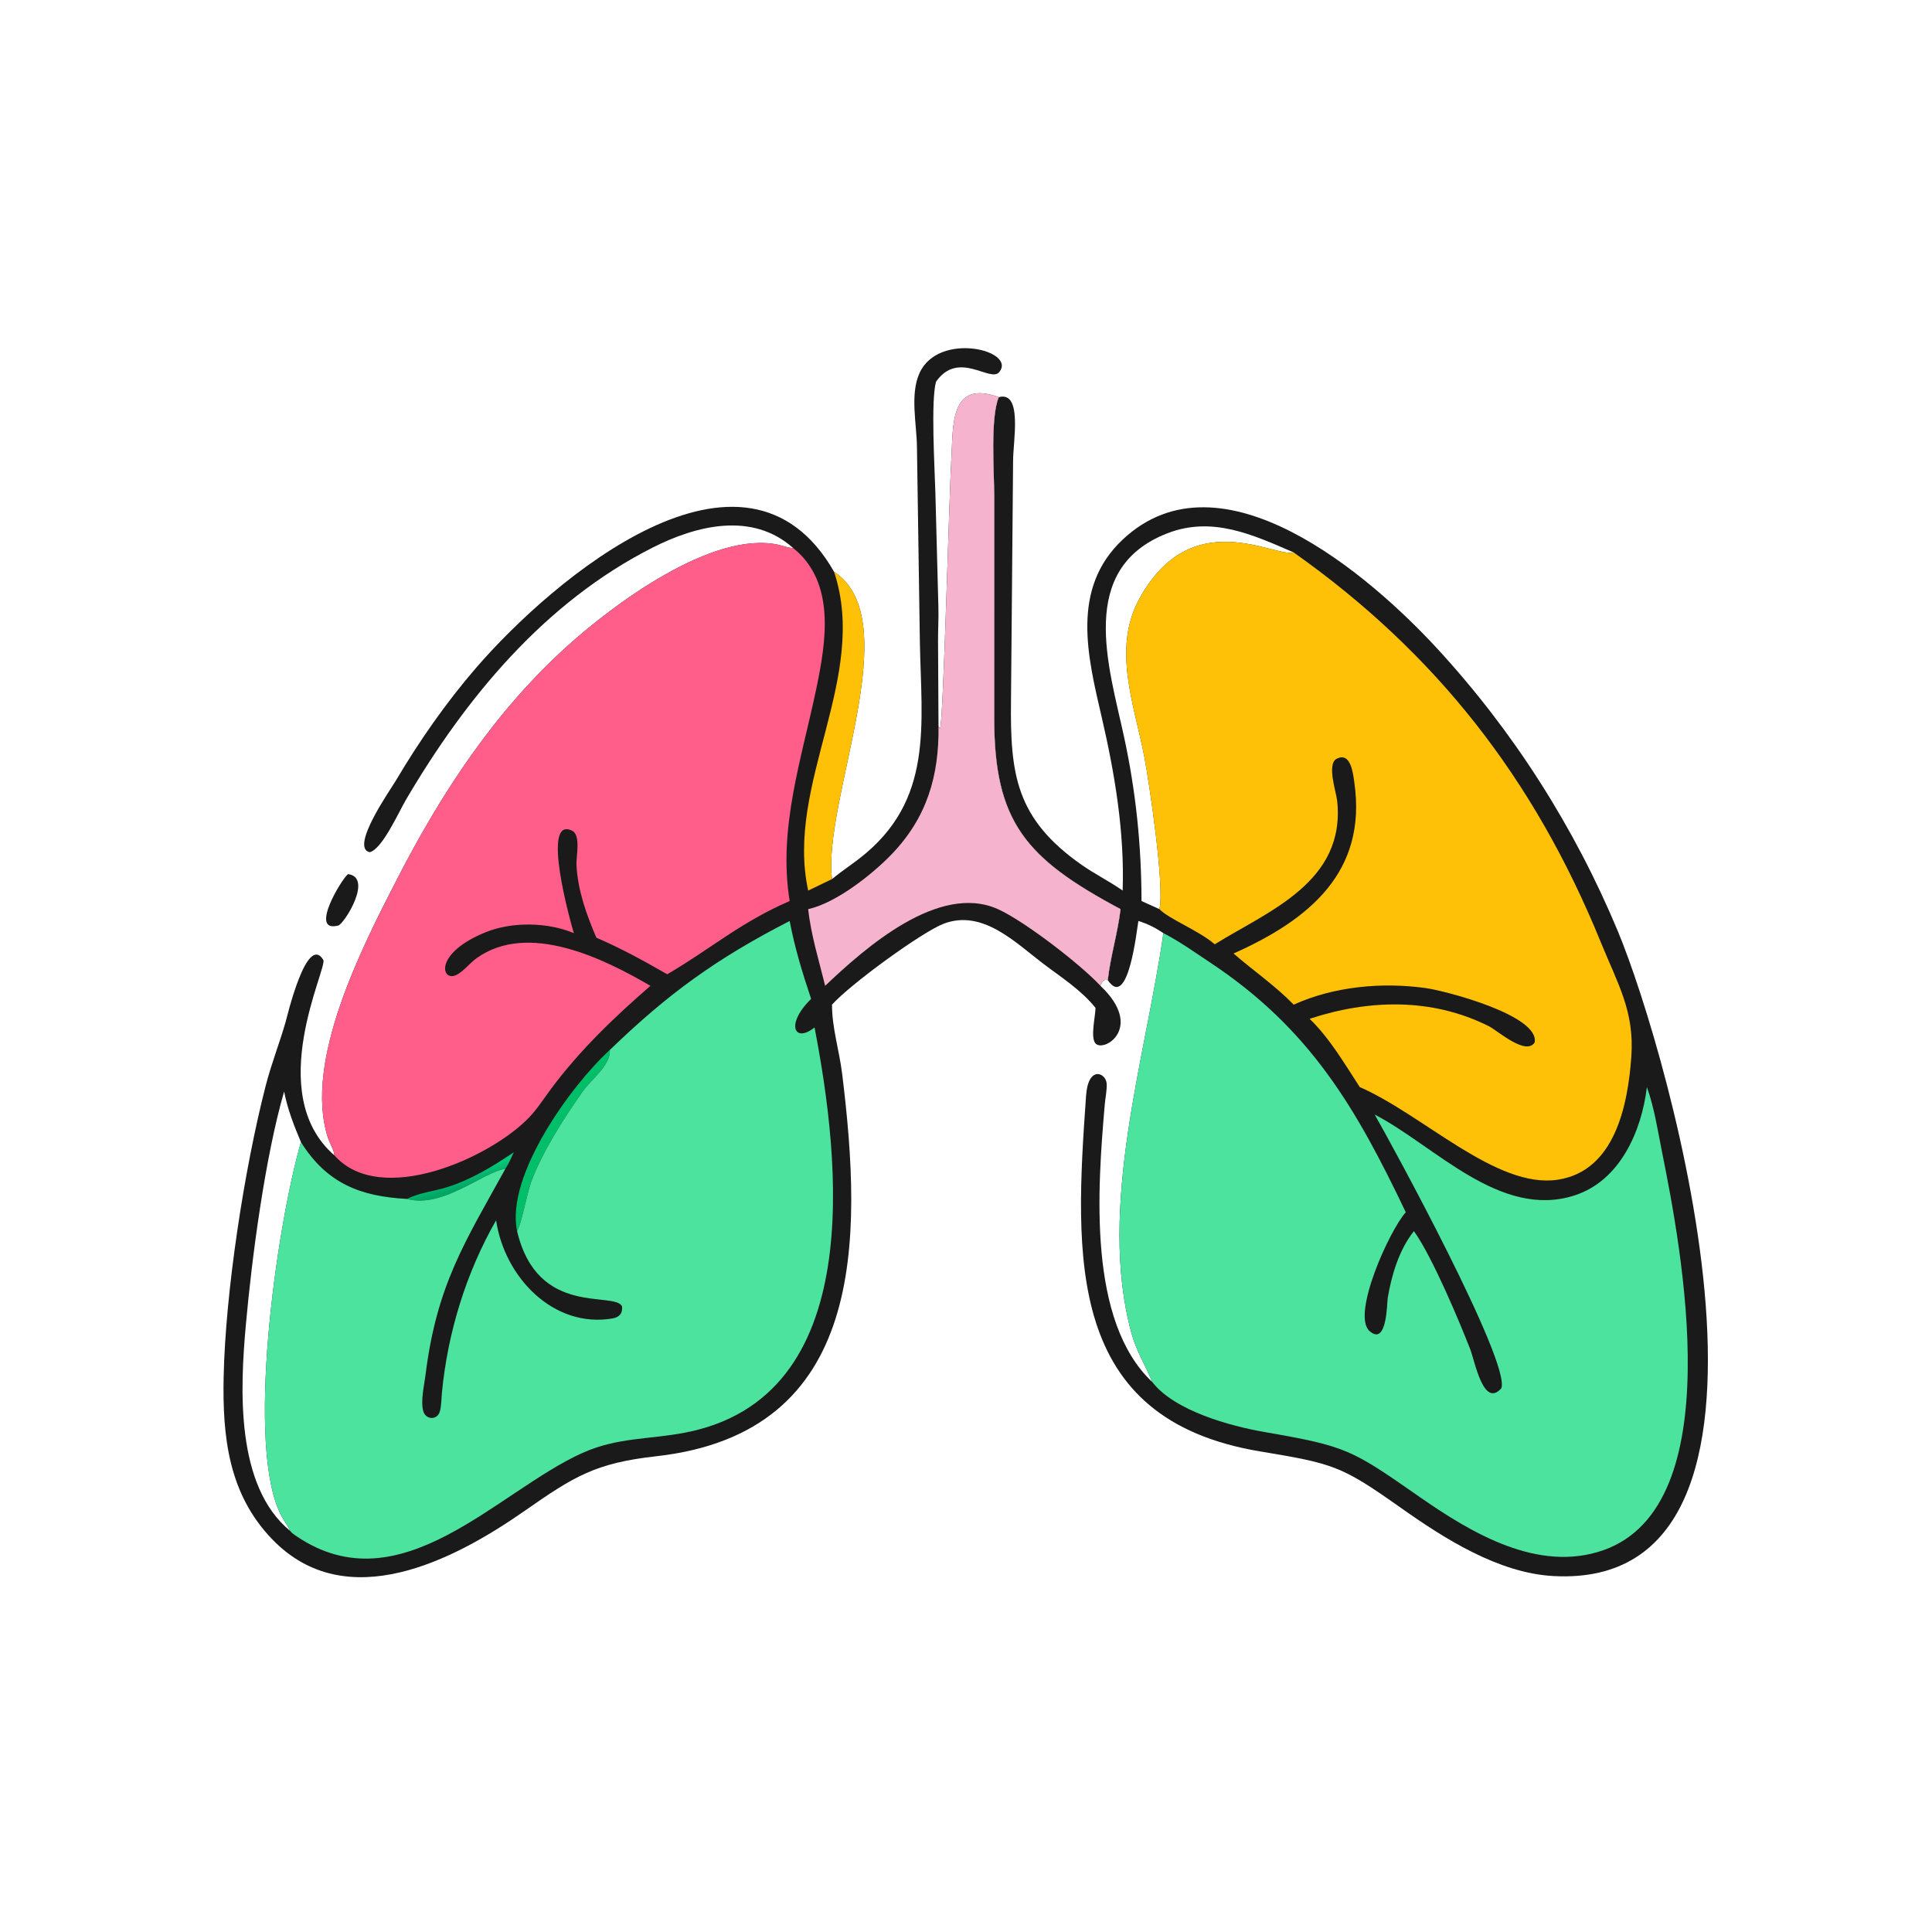
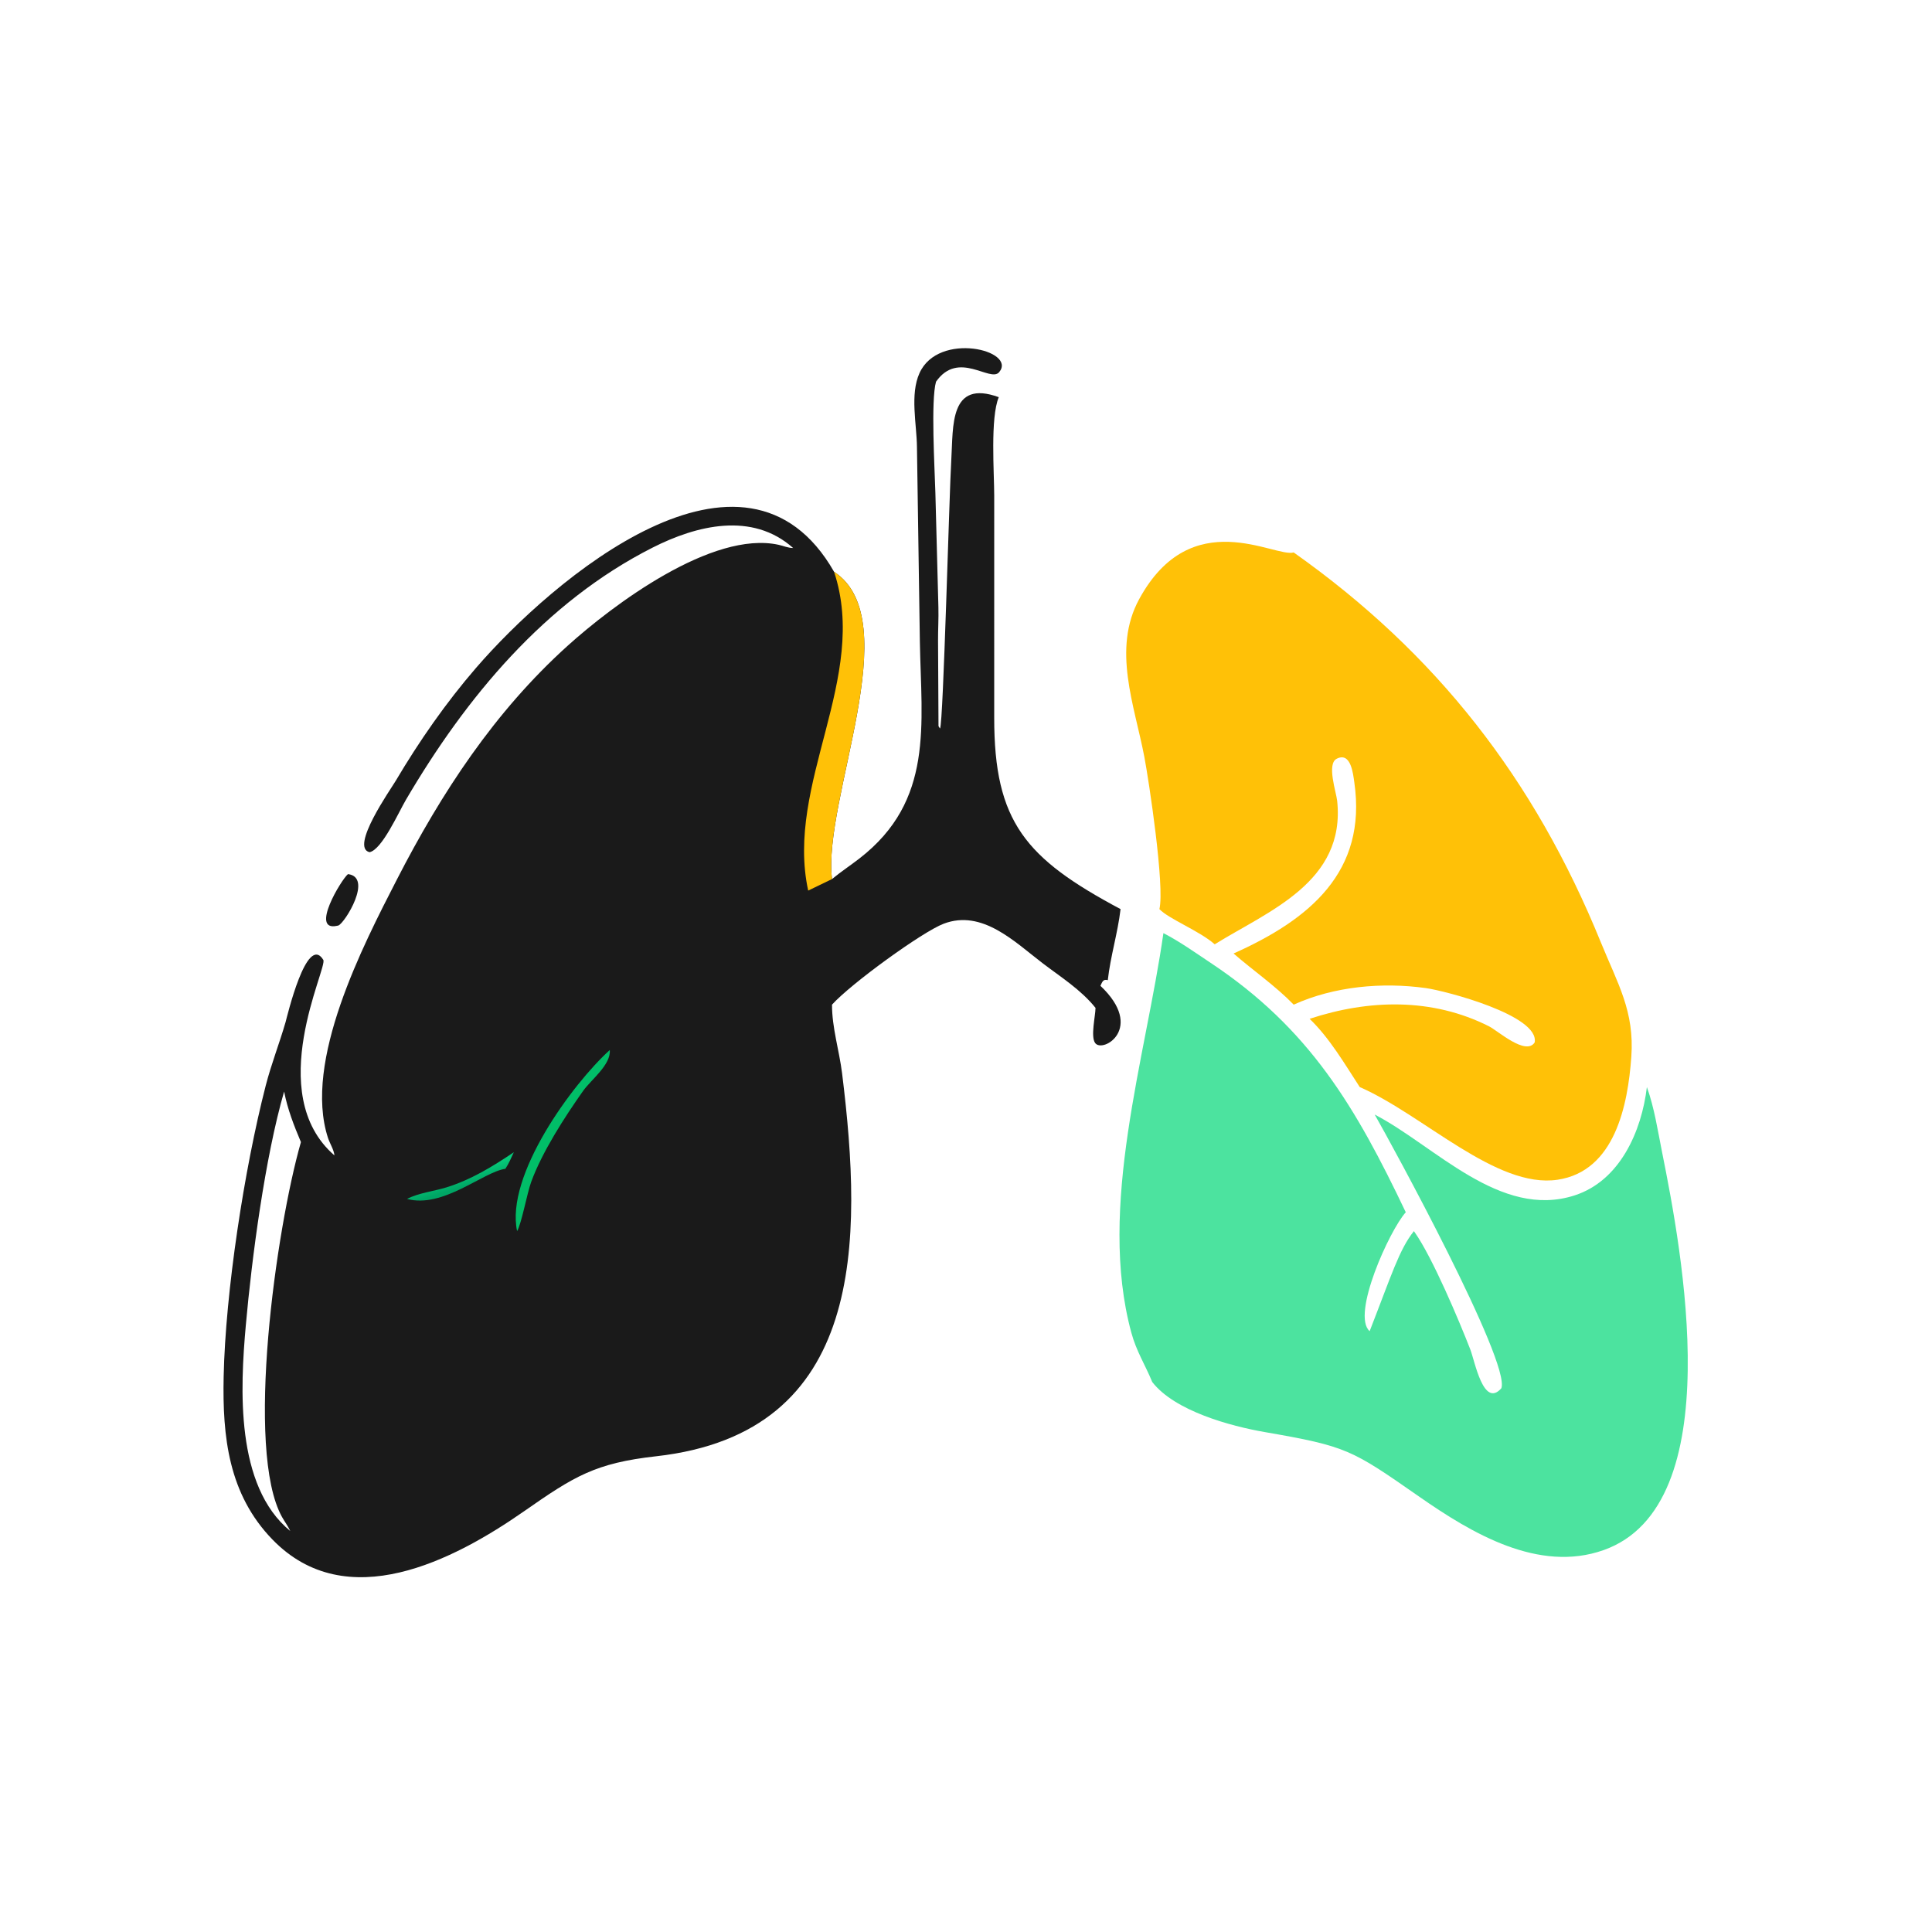
<svg xmlns="http://www.w3.org/2000/svg" width="1024" height="1024" viewBox="0 0 1024 1024" fill="none">
  <path d="M184.444 463.292C197.74 465 182.916 489.006 179.368 490.534L178.567 490.704C164.233 493.806 180.906 466.128 184.444 463.292Z" fill="#1A1A1A" />
-   <path d="M529.372 210.51C542.106 207.068 536.936 233.964 536.962 244.166L535.848 371.414C535.406 410.288 538.336 433.888 573.282 458.386C580.308 463.31 588.032 467.108 595.034 472.026C596.068 441.138 590.904 410.184 583.936 380.16C576.404 347.718 567.452 311.982 595.008 286.026C647.196 236.874 726.096 305.092 761.592 343.582C802.046 387.446 834.444 438.334 857.41 493.354C884.462 558.16 966.152 843.296 823.24 835.334C794.242 833.718 765.756 815.634 742.578 799.25C710.988 776.918 707.12 775.8 667.908 769.28C564.788 752.13 569.57 666.702 575.644 580.7C576.792 564.458 586.272 568.646 586.56 574.4C586.738 577.97 585.86 581.762 585.554 585.32C581.714 629.968 576.398 700.192 610.716 732.492C606.942 723.31 602.338 716.31 599.626 706.322C581.544 639.718 607.306 560.38 616.63 494.578C612.406 491.734 608.252 489.64 603.372 488.138C602.534 492.54 598.06 535.69 587.152 519.506C588.542 506.92 592.432 494.57 593.916 481.854C543.564 455.004 526.9 435.65 526.954 380.372L526.956 262.738C526.954 250.626 524.79 221.404 529.372 210.51ZM605.032 477.568L614.508 481.854C617.424 469.842 608.9 413.578 606.522 401.138C601.298 373.806 589.374 344.028 603.784 317.558C631.466 266.706 675.666 295.704 685.686 292.808C663.932 283.37 642.402 273.398 618.594 282.71C570.584 301.484 587.688 353.178 595.796 390.676C602.054 419.624 604.95 447.926 605.032 477.568Z" fill="#1A1A1A" />
  <path d="M614.508 481.854C617.424 469.842 608.9 413.578 606.522 401.138C601.298 373.806 589.374 344.028 603.784 317.558C631.466 266.706 675.666 295.704 685.686 292.808C761.15 346.16 813.184 412.752 848.426 499.324C857.464 521.524 866.37 535.96 864.63 560.19C862.8 585.644 855.966 620.762 825.536 625.29C793.022 630.126 754.392 590.862 720.694 576.17C712.72 563.912 704.724 550.186 694.12 539.99C725.536 529.652 759.078 528.752 789.234 543.98C793.886 546.328 808.676 559.678 813.394 552.542C816.176 538.152 765.928 525.122 755.726 523.704C732.546 520.484 707.098 522.778 685.686 532.486C675.822 522.348 664.408 514.612 653.814 505.372C694.214 487.336 724.62 461.998 717.828 414.742C717.176 410.21 716.044 398.352 708.49 402.146C703.062 404.87 708.248 419.91 708.724 424.396C713.318 467.64 672.106 482.91 643.83 500.504C635.778 493.382 619.546 487.126 614.508 481.854Z" fill="#FFC107" />
-   <path d="M616.63 494.578C625.382 499.084 633.344 504.816 641.53 510.248C694.42 545.344 718.706 587.186 745.092 642.518C736.48 652.052 716.08 696.98 725.946 705.54C735.218 713.586 735.08 690.578 735.526 687.92C737.578 675.728 741.576 662.35 749.39 652.528L749.8 653.104C759.302 666.596 773.368 700.034 779.272 715.188C781.686 721.384 786.25 746.57 795.746 735.814C800.732 722.086 737.564 606.328 728.618 590.742C760.414 607.198 795.092 646.406 834.634 633.564C858.69 625.752 870.106 599.472 872.884 576.17C876.854 587.186 878.664 599.362 880.964 610.83C891.242 662.068 917.204 797.846 849.89 821.608C815.406 833.78 780.004 812.606 752.436 793.414C716.348 768.292 714.104 766.608 670.25 759.01C652.348 755.906 622.652 747.904 610.716 732.492C606.942 723.31 602.338 716.31 599.626 706.322C581.544 639.718 607.306 560.38 616.63 494.578Z" fill="#4CE39F" />
+   <path d="M616.63 494.578C625.382 499.084 633.344 504.816 641.53 510.248C694.42 545.344 718.706 587.186 745.092 642.518C736.48 652.052 716.08 696.98 725.946 705.54C737.578 675.728 741.576 662.35 749.39 652.528L749.8 653.104C759.302 666.596 773.368 700.034 779.272 715.188C781.686 721.384 786.25 746.57 795.746 735.814C800.732 722.086 737.564 606.328 728.618 590.742C760.414 607.198 795.092 646.406 834.634 633.564C858.69 625.752 870.106 599.472 872.884 576.17C876.854 587.186 878.664 599.362 880.964 610.83C891.242 662.068 917.204 797.846 849.89 821.608C815.406 833.78 780.004 812.606 752.436 793.414C716.348 768.292 714.104 766.608 670.25 759.01C652.348 755.906 622.652 747.904 610.716 732.492C606.942 723.31 602.338 716.31 599.626 706.322C581.544 639.718 607.306 560.38 616.63 494.578Z" fill="#4CE39F" />
  <path d="M440.986 465.926C445.652 462.054 450.75 458.706 455.544 454.992C495.064 424.364 488.334 384.254 487.548 340.266L486.006 236.998C485.888 224.776 482.204 209.094 487.378 197.705C497.492 175.43 539.122 185.712 529.59 197.241C524.878 202.94 508.03 185.327 496.116 202.3C493.3 212.166 495.408 248.34 495.766 261.032L497.372 321.906C497.53 327.794 497.154 333.686 497.182 339.576L497.426 384.834C497.652 385.316 497.932 385.69 498.244 386.118C499.988 383.172 503.096 261.702 504.222 243.298C505.278 226.036 503.138 200.944 529.372 210.51C524.79 221.404 526.954 250.626 526.956 262.738L526.954 380.372C526.9 435.65 543.564 455.004 593.916 481.854C592.432 494.57 588.542 506.92 587.152 519.506C584.648 518.79 584.202 520.478 583.254 522.506C607.016 544.982 584.39 558.444 580.426 552.786C577.994 549.314 580.578 538.646 580.65 534.196C572.934 524.58 562.364 517.95 552.64 510.542C537.834 499.266 520.624 481.826 500.176 489.586C488.816 493.898 450.864 521.498 440.986 532.486C440.942 544.664 444.832 556.818 446.326 568.904C457.31 657.786 458.852 759.448 347.732 771.858C315.474 775.46 304.232 782.53 277.95 800.87C240.408 827.066 183.666 856.458 144.43 816.008C121.118 791.974 117.866 761.61 118.539 729.714C119.485 684.876 129.422 619.738 140.846 575.37C143.785 563.958 148.078 553.072 151.345 541.796C152.106 539.17 162.55 494.508 171.352 508.746C173.814 512.728 139.363 579.492 177.256 612.388C176.999 609.416 174.784 606.016 173.83 603.086C160.6 562.5 192.444 501.038 210.32 466.236C233.974 420.184 262.032 377.338 300.768 342.358C324.906 320.56 377.586 281.034 412.676 288.758C415.314 289.34 417.622 290.438 420.38 290.456C398.62 271.072 369.146 278.466 345.908 290.232C288.858 319.118 247.06 369.578 215.23 423.774C211.158 430.71 202.51 450.276 195.879 451.682C185.339 449.214 207.086 418.33 209.716 413.888C222.14 392.896 236.368 372.446 252.33 353.974C292.646 307.318 394.684 220.04 442.072 303.054C481.2 328.732 435.832 424.012 440.986 465.926ZM150.584 578.548C140.442 613.64 133.475 666.692 130.29 702.402C127.318 735.738 124.611 787.53 153.831 811.46C152.674 808.896 150.863 806.526 149.487 804.058C129.789 768.726 146.307 651.31 159.498 605.33C155.764 596.494 152.455 587.996 150.584 578.548Z" fill="#1A1A1A" />
  <path d="M215.73 635.454C221.89 632.26 229.878 631.406 236.528 629.364C249.52 625.374 261.168 618.26 272.344 610.698C270.966 613.688 269.676 616.73 267.868 619.492C256.17 621.088 234.79 640.66 215.73 635.454Z" fill="url(#paint0_linear_1065_6140)" />
  <path d="M274.07 652.528C267.804 623.066 303.19 574.7 323.194 556.526C323.906 564.344 313.262 572.254 309.028 578.252C299.224 592.14 287.322 610.6 281.538 626.46C279.348 632.464 276.426 648.594 274.07 652.528Z" fill="#01BE68" />
  <path d="M442.072 303.054C481.2 328.732 435.832 424.012 440.986 465.926L428.358 472.026C416.018 415.358 460.716 359.318 442.072 303.054Z" fill="#FFC107" />
-   <path d="M497.426 384.834C497.652 385.316 497.932 385.69 498.244 386.118C499.988 383.172 503.096 261.702 504.222 243.298C505.278 226.036 503.138 200.944 529.372 210.51C524.79 221.404 526.954 250.626 526.956 262.738L526.954 380.372C526.9 435.65 543.564 455.004 593.916 481.854C592.432 494.57 588.542 506.92 587.152 519.506C584.648 518.79 584.202 520.478 583.254 522.506C572.456 510.878 542.752 488.094 528.95 481.878C497.58 467.75 458.414 502.494 437.348 522.506C434.094 509.204 429.798 495.474 428.358 481.854C443.084 478.652 462.258 463.474 472.442 452.932C491.34 433.372 497.792 411.038 497.426 384.834Z" fill="#F5B3CD" />
-   <path d="M177.256 612.388C177 609.416 174.785 606.016 173.83 603.086C160.6 562.5 192.444 501.038 210.32 466.236C233.974 420.184 262.032 377.338 300.768 342.358C324.906 320.56 377.586 281.034 412.676 288.758C415.314 289.34 417.622 290.438 420.38 290.456C443.026 308.59 437.846 340.074 432.7 364.806C424.948 402.046 412.258 439.052 418.546 477.568C392.92 488.58 376.114 503.274 353.65 516.39C341.396 509.36 329.1 502.57 316.096 497.012C310.828 484.714 306.226 471.972 305.54 458.478C305.312 454.018 307.978 442.668 303.288 440.328C286.468 431.934 302.432 489.072 304.156 494.578C290.234 488.756 271.494 488.412 257.418 494.1C229.704 505.302 233.91 520.576 241.852 516.762C245.61 514.958 249.102 510.352 252.606 507.848C279.95 488.308 319.838 507.97 344.732 522.506C325.32 539.386 307.486 556.458 292.084 577.096C288.358 582.09 284.87 587.61 280.576 592.128C260.29 613.468 201.77 640.052 177.256 612.388Z" fill="#FF5E8A" />
-   <path d="M323.194 556.526C353.992 526.75 379.616 508.102 418.546 488.138C421.146 502.056 425.404 516.03 429.922 529.438C416.218 542.796 420.932 553.172 431.724 544.568C445.382 615.348 459.674 740.72 363.104 759.328C343.938 763.02 327.348 761.758 308.788 770.056C263.726 790.202 212.55 851.548 157.359 814.372C156.176 813.576 154.662 812.612 153.831 811.46C152.675 808.896 150.863 806.526 149.487 804.058C129.789 768.726 146.307 651.31 159.499 605.33C173.286 627.368 191.205 634.158 215.73 635.454C234.79 640.66 256.17 621.088 267.868 619.492C246.436 658.27 231.456 681.082 225.538 728.718C224.828 734.418 222.878 742.248 224.3 747.796C225.534 752.616 231.866 752.958 233.18 747.924C233.976 744.87 233.944 741.142 234.246 737.984C237.294 706.244 247.096 674.422 262.946 646.778C267.3 676.654 293.12 704.106 324.564 698.818C328.172 698.212 330.138 696.152 329.692 692.372C325.44 684.176 284.922 698.338 274.07 652.528C276.426 648.594 279.348 632.464 281.538 626.46C287.322 610.6 299.224 592.14 309.028 578.252C313.262 572.254 323.906 564.344 323.194 556.526Z" fill="#4CE39F" />
  <defs>
    <linearGradient id="paint0_linear_1065_6140" x1="245.244" y1="629.226" x2="243.015" y2="621.799" gradientUnits="userSpaceOnUse">
      <stop stop-color="#00A665" />
      <stop offset="1" stop-color="#06CA7A" />
    </linearGradient>
  </defs>
</svg>